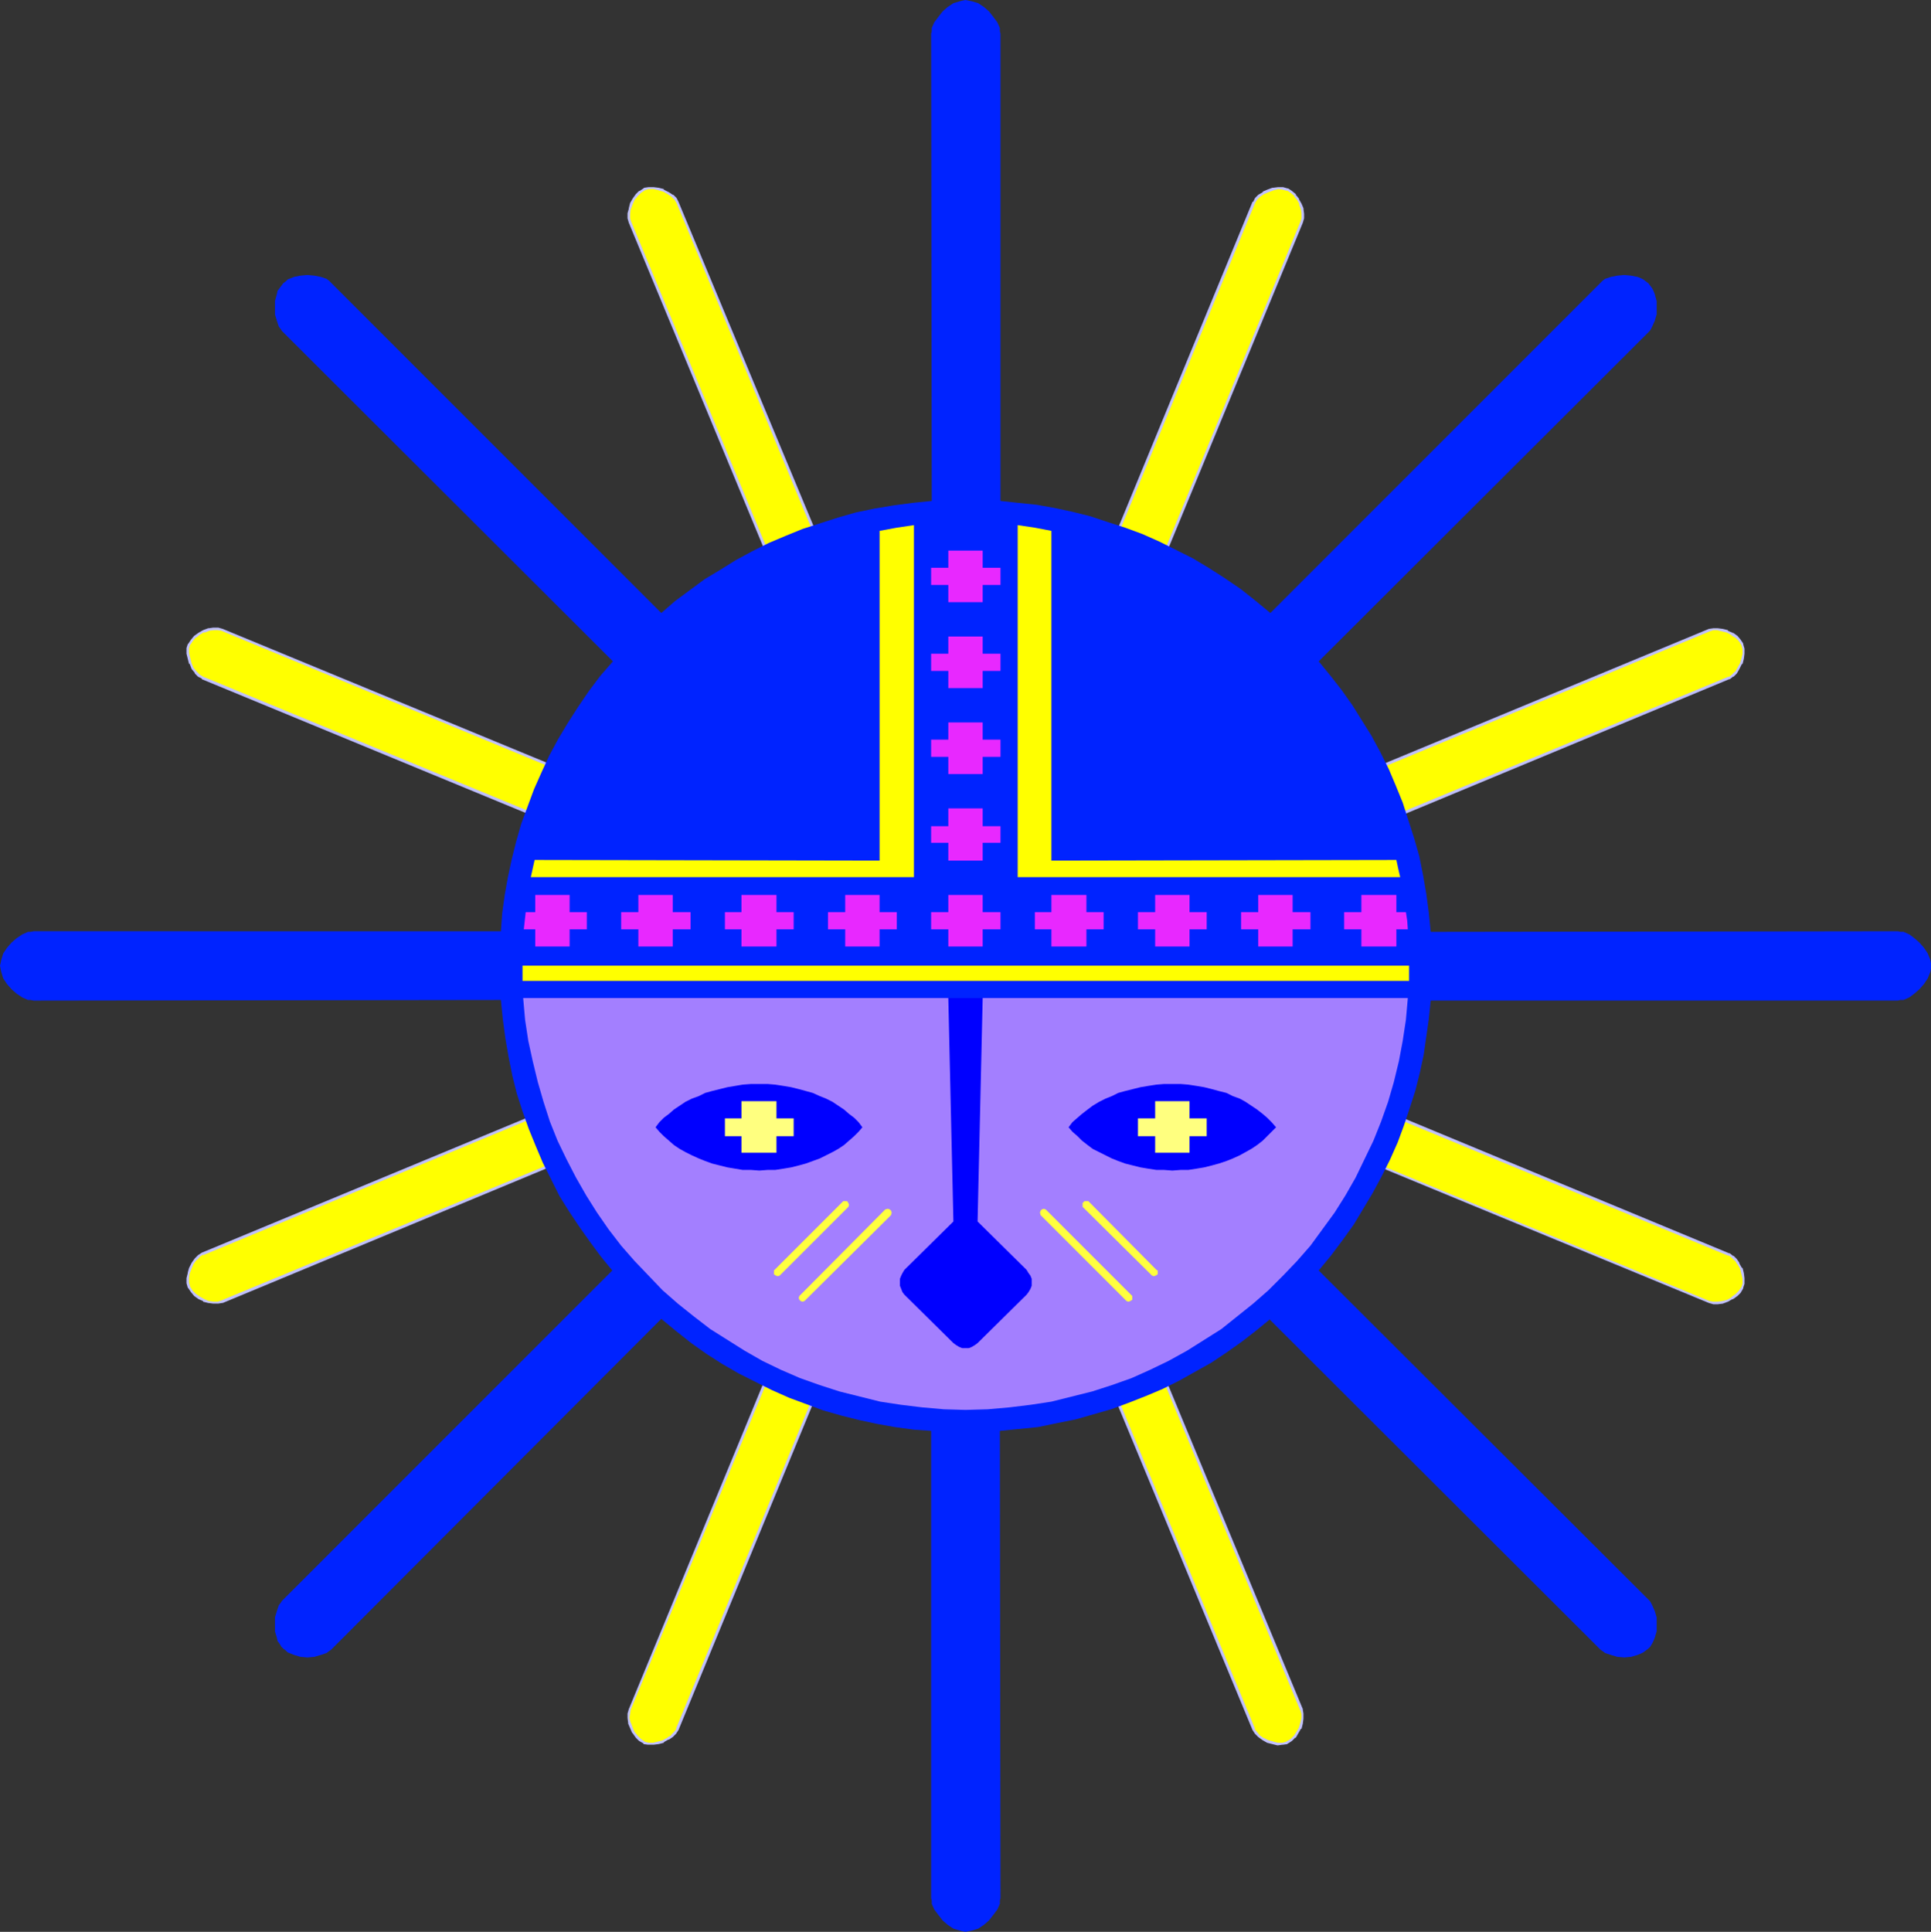
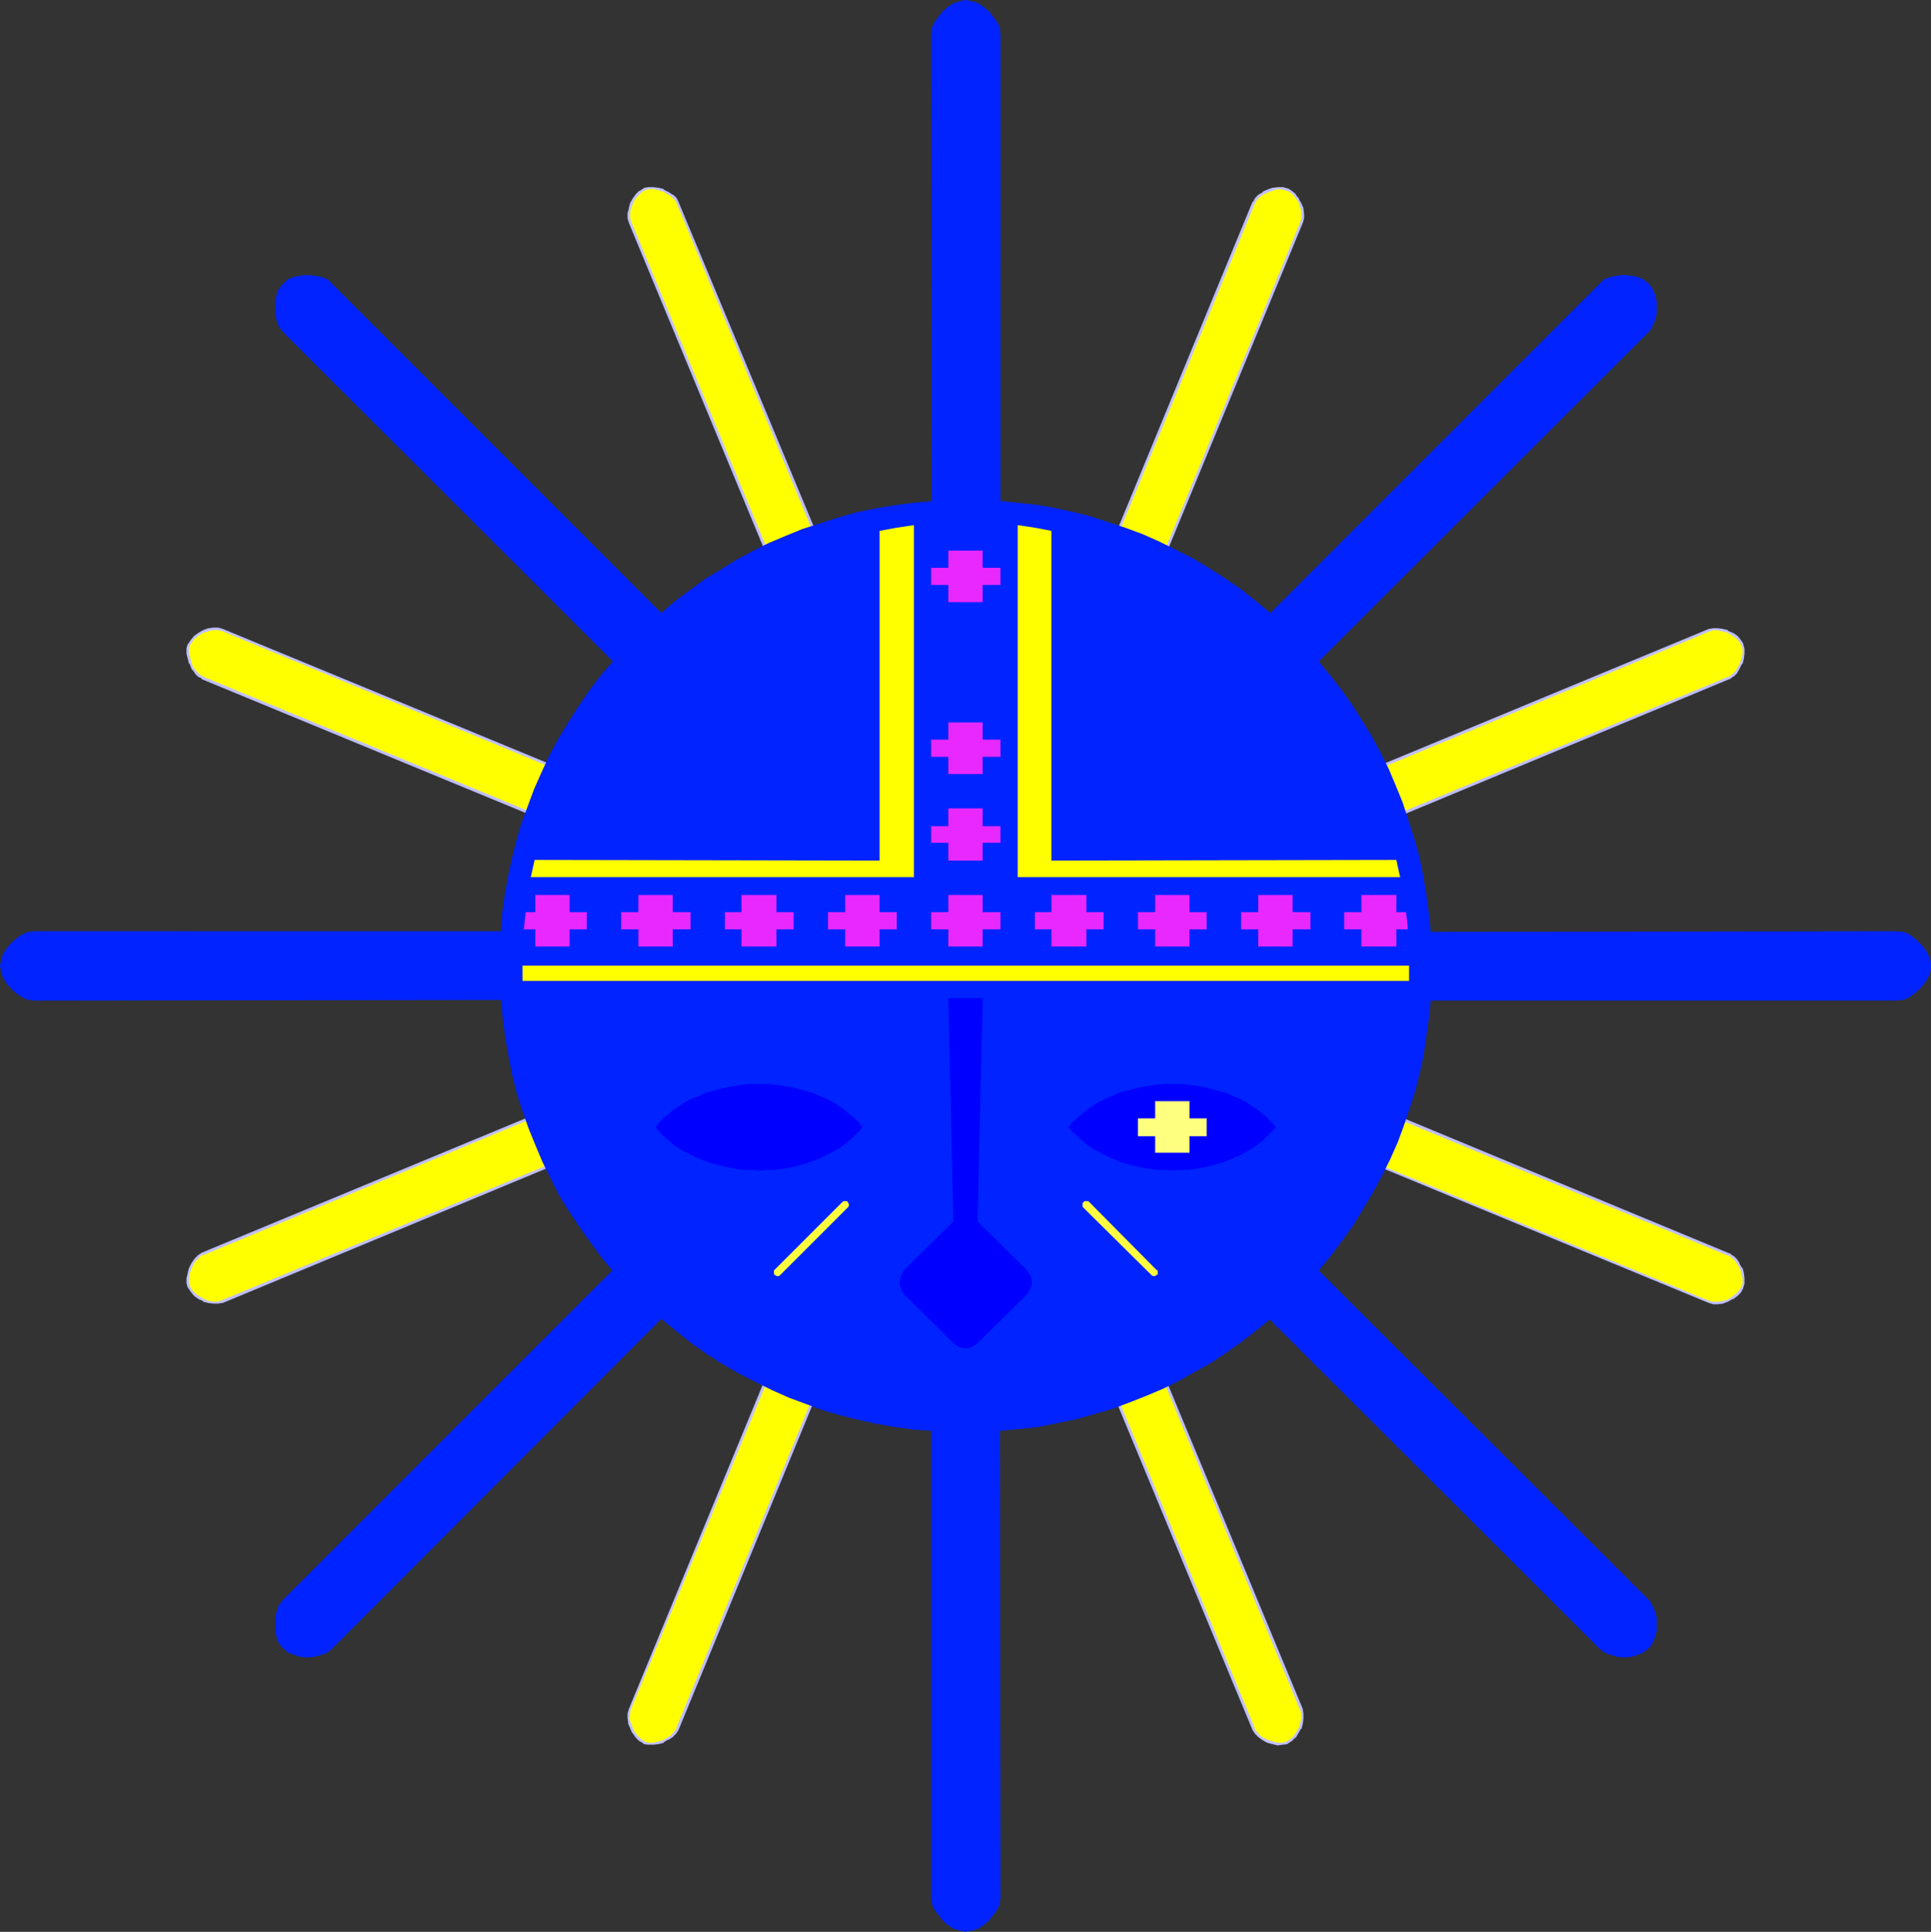
<svg xmlns="http://www.w3.org/2000/svg" xmlns:ns1="http://sodipodi.sourceforge.net/DTD/sodipodi-0.dtd" xmlns:ns2="http://www.inkscape.org/namespaces/inkscape" version="1.0" width="129.724mm" height="129.766mm" id="svg30" ns1:docname="Sun Face 06.wmf">
  <rect width="100%" height="100%" fill="#333333" stroke="none" />
  <ns1:namedview id="namedview30" pagecolor="#ffffff" bordercolor="#000000" borderopacity="0.25" ns2:showpageshadow="2" ns2:pageopacity="0.0" ns2:pagecheckerboard="0" ns2:deskcolor="#d1d1d1" ns2:document-units="mm" />
  <defs id="defs1">
    <pattern id="WMFhbasepattern" patternUnits="userSpaceOnUse" width="6" height="6" x="0" y="0" />
  </defs>
  <path style="fill:#ffff00;fill-opacity:1;fill-rule:evenodd;stroke:none" d="m 208.302,138.653 -36.198,-87.264 -0.646,-0.808 -0.808,-0.808 -0.97,-0.808 -1.131,-0.646 -1.293,-0.323 -1.293,-0.323 h -1.293 l -1.131,0.323 -0.97,0.646 -0.97,0.808 -0.646,1.131 -0.646,1.131 -0.485,1.293 -0.162,1.293 v 1.131 l 0.323,0.97 36.198,87.264 -52.52,52.358 -87.264,-36.037 -0.97,-0.323 h -1.131 l -1.293,0.162 -1.293,0.485 -1.131,0.646 -1.131,0.646 -0.808,0.97 -0.646,0.97 -0.323,1.131 v 1.293 l 0.323,1.293 0.323,1.131 0.646,1.293 0.808,0.97 0.646,0.808 0.97,0.646 87.264,36.037 -0.162,74.013 -87.102,36.198 -0.97,0.485 -0.808,0.808 -0.646,1.131 -0.646,1.131 -0.323,1.293 -0.323,1.293 v 1.293 l 0.323,1.131 0.646,0.97 0.808,0.808 1.131,0.808 1.131,0.646 1.293,0.323 1.293,0.323 h 0.97 l 1.131,-0.323 87.264,-36.198 52.358,52.52 -36.198,87.264 -0.162,0.97 v 1.131 l 0.162,1.293 0.485,1.131 0.485,1.293 0.808,1.131 0.808,0.808 1.131,0.646 1.131,0.323 h 1.293 l 1.293,-0.323 1.131,-0.323 1.131,-0.646 1.131,-0.808 0.808,-0.808 0.485,-0.808 36.037,-87.264 h 74.174 l 36.198,87.264 0.485,0.808 0.808,0.97 1.131,0.646 1.131,0.646 1.293,0.323 1.293,0.323 h 1.131 l 1.293,-0.323 0.97,-0.646 0.808,-0.808 0.808,-1.131 0.646,-1.131 0.323,-1.293 0.162,-1.293 v -1.131 l -0.162,-0.97 -36.198,-87.264 52.358,-52.358 87.425,36.037 0.97,0.323 h 1.131 l 1.293,-0.162 1.131,-0.323 1.293,-0.646 0.97,-0.808 0.97,-0.808 0.646,-1.131 0.162,-1.131 v -1.293 l -0.162,-1.131 -0.323,-1.293 -0.646,-1.131 -0.808,-1.131 -0.808,-0.808 -0.808,-0.485 -87.425,-36.198 0.162,-74.013 87.264,-36.198 0.808,-0.485 0.808,-0.808 0.808,-1.131 0.646,-1.131 0.323,-1.293 0.162,-1.293 v -1.293 l -0.162,-1.131 -0.646,-0.97 -0.97,-0.808 -0.97,-0.808 -1.293,-0.646 -1.131,-0.323 -1.293,-0.323 h -1.131 l -0.97,0.323 -87.264,36.198 -52.358,-52.52 36.037,-87.264 0.323,-0.97 v -1.131 l -0.162,-1.293 -0.485,-1.131 -0.646,-1.293 -0.646,-0.97 -0.97,-0.808 -0.97,-0.646 -1.131,-0.323 -1.293,-0.162 -1.293,0.323 -1.293,0.485 -1.131,0.485 -0.97,0.808 -0.808,0.808 -0.646,0.808 -36.037,87.264 z" id="path1" />
  <path style="fill:#bfbfff;fill-opacity:1;fill-rule:evenodd;stroke:none" d="m 208.302,138.329 0.323,0.162 -36.36,-87.264 v 0 l -0.485,-0.97 v 0 l -0.808,-0.808 h -0.162 l -0.97,-0.646 v 0 l -1.293,-0.646 v -0.162 l -1.293,-0.323 -1.293,-0.162 h -1.293 l -1.131,0.162 -0.162,0.162 -0.97,0.646 h -0.162 l -0.808,0.808 v 0 l -0.808,1.131 v 0 l -0.646,1.131 -0.323,1.293 v 0.162 l -0.323,1.131 v 0.162 1.131 0 l 0.323,1.131 v 0 l 36.198,87.264 v -0.323 l -52.358,52.197 h 0.323 L 56.56,159.661 v 0 l -1.131,-0.323 h -1.293 l -1.131,0.162 h -0.162 l -1.293,0.485 v 0 l -1.131,0.646 v 0 l -1.131,0.808 v 0 l -0.808,0.97 -0.646,0.97 -0.162,0.162 -0.323,0.97 v 1.454 l 0.323,1.293 0.323,1.293 h 0.162 l 0.485,1.293 v 0 l 0.808,0.97 v 0.162 l 0.808,0.808 v 0 l 0.97,0.485 v 0.162 l 87.264,36.037 -0.162,-0.323 v 74.013 l 0.162,-0.323 -87.264,36.198 v 0 l -0.97,0.646 v 0 l -0.808,0.808 v 0 l -0.808,1.131 v 0 l -0.646,1.293 -0.323,1.131 v 0.162 l -0.323,1.293 v 1.293 l 0.323,1.131 0.162,0.162 0.646,0.97 0.808,0.97 v 0 l 1.131,0.808 v 0 l 1.131,0.485 v 0.162 l 1.293,0.323 v 0 l 1.293,0.162 h 1.293 l 0.97,-0.162 h 0.162 l 87.102,-36.198 -0.323,-0.162 52.358,52.52 v -0.323 l -36.037,87.264 v 0 l -0.323,1.131 v 0 1.131 0 l 0.162,1.293 v 0.162 l 0.485,1.131 0.485,1.131 0.162,0.162 0.808,1.131 v 0 l 0.808,0.808 v 0 l 1.131,0.646 v 0.162 l 1.131,0.162 h 1.454 l 1.293,-0.162 1.293,-0.323 v -0.162 l 1.131,-0.646 h 0.162 l 0.97,-0.646 v 0 l 0.808,-0.808 v 0 l 0.646,-0.97 v 0 l 36.037,-87.425 -0.323,0.323 h 74.174 l -0.323,-0.162 36.198,87.264 v 0 l 0.646,0.97 0.808,0.808 v 0 l 1.131,0.808 v 0 l 1.131,0.646 1.293,0.323 v 0 l 1.293,0.323 h 0.162 l 1.131,-0.162 h 0.162 l 1.131,-0.162 v -0.162 h 0.162 l 0.97,-0.646 0.808,-0.808 h 0.162 l 0.646,-1.131 v 0 l 0.646,-1.131 h 0.162 l 0.323,-1.293 v 0 l 0.162,-1.293 v -1.293 l -0.162,-0.97 v -0.162 l -36.198,-87.102 -0.162,0.323 52.52,-52.358 h -0.323 l 87.264,36.037 v 0 l 1.131,0.323 v 0 h 1.131 v 0 l 1.293,-0.162 1.293,-0.485 v 0 l 1.131,-0.646 h 0.162 l 1.131,-0.808 v 0 l 0.808,-0.808 v 0 l 0.646,-1.131 v -0.162 l 0.323,-0.97 v -1.454 l -0.162,-1.293 -0.323,-1.293 h -0.162 l -0.646,-1.131 v -0.162 l -0.646,-0.97 v 0 l -0.808,-0.808 h -0.162 l -0.808,-0.646 h -0.162 l -87.264,-36.198 0.162,0.323 0.162,-74.013 -0.162,0.323 87.102,-36.198 h 0.162 l 0.808,-0.646 h 0.162 l 0.808,-0.808 v 0 l 0.646,-1.131 v 0 l 0.646,-1.293 h 0.162 l 0.323,-1.293 0.162,-1.293 v -1.293 l -0.323,-1.131 v -0.162 l -0.646,-0.97 -0.808,-0.97 v 0 l -1.131,-0.808 -0.323,0.646 h -0.162 l 1.131,0.646 v 0 l 0.808,0.808 0.646,0.97 v 0 l 0.323,1.131 v -0.162 1.293 0 l -0.323,1.293 -0.323,1.131 v 0 l -0.646,1.131 v 0 l -0.646,1.131 v -0.162 l -0.808,0.808 v 0 l -0.808,0.646 v -0.162 l -87.264,36.198 v 0 h -0.162 v 0.162 0 0.162 l -0.162,74.013 v 0.162 0 h 0.162 v 0.162 0 l 87.425,36.198 v -0.162 l 0.808,0.646 v 0 l 0.808,0.808 v -0.162 l 0.646,1.131 v -0.162 l 0.646,1.131 v 0 l 0.323,1.293 0.323,1.293 v -0.162 1.293 0 l -0.323,1.131 v -0.162 l -0.646,0.97 v 0 l -0.808,0.808 v 0 l -1.131,0.808 h 0.162 l -1.131,0.646 v 0 l -1.293,0.323 -1.293,0.162 h 0.162 -1.131 v 0 l -0.97,-0.162 v 0 l -87.264,-36.037 v 0 h -0.162 v 0 0 h -0.162 l -52.52,52.358 v 0 0.162 0 0.162 0 l 36.198,87.264 v -0.162 l 0.323,1.131 v -0.162 1.131 0 l -0.323,1.293 v 0 l -0.323,1.131 v 0 l -0.646,1.131 v 0 l -0.646,0.97 v 0 l -0.808,0.808 -1.131,0.646 h 0.162 l -1.131,0.323 v 0 h -1.131 v 0 l -1.293,-0.323 h 0.162 l -1.293,-0.323 -1.293,-0.646 0.162,0.162 -1.131,-0.808 0.162,0.162 -0.808,-0.97 -0.646,-0.808 h 0.162 l -36.198,-87.264 v 0 0 h -0.162 l -0.162,-0.162 v 0 h -74.174 v 0 h -0.162 v 0 0.162 h -0.162 l -36.037,87.264 h 0.162 l -0.646,0.808 v 0 l -0.808,0.808 h 0.162 l -1.131,0.646 h 0.162 l -1.293,0.646 h 0.162 l -1.293,0.323 -1.293,0.323 h 0.162 -1.293 v 0 l -1.131,-0.323 h 0.162 l -0.97,-0.646 v 0 l -0.808,-0.808 v 0 l -0.808,-0.97 v 0 l -0.485,-1.131 -0.485,-1.293 v 0.162 l -0.323,-1.293 v 0 l 0.162,-1.131 v 0 l 0.162,-0.97 v 0 l 36.198,-87.102 v -0.162 0 0 l -0.162,-0.162 v -0.162 l -52.358,-52.52 v 0 h -0.162 v 0 h -0.162 v 0 l -87.264,36.198 v 0 l -0.97,0.323 v 0 h -0.97 v 0 l -1.293,-0.162 v 0 l -1.131,-0.485 v 0 l -1.131,-0.646 v 0 l -0.97,-0.646 v 0 l -0.808,-0.808 -0.646,-0.97 v 0 l -0.323,-1.131 v 0.162 -1.293 0 l 0.162,-1.293 v 0.162 l 0.485,-1.293 0.485,-1.131 v 0 l 0.808,-1.131 v 0.162 l 0.808,-0.808 h -0.162 l 0.97,-0.646 v 0.162 l 87.102,-36.198 v 0 h 0.162 v -0.162 0 -0.162 l 0.162,-74.013 v -0.162 0 0 l -0.162,-0.162 v 0 L 51.55,171.781 v 0 l -0.808,-0.485 v 0 l -0.808,-0.808 v 0 l -0.808,-0.97 v 0 l -0.485,-1.131 v 0 l -0.323,-1.293 -0.323,-1.293 v 0.162 -1.293 0 l 0.323,-1.131 v 0.162 l 0.646,-0.97 0.808,-0.97 v 0.162 l 0.97,-0.808 v 0 l 1.131,-0.646 v 0.162 l 1.293,-0.485 h -0.162 l 1.293,-0.162 v 0 h 1.131 -0.162 l 1.131,0.162 h -0.162 l 87.426,36.198 v 0 0 h 0.162 v -0.162 h 0.162 l 52.52,-52.197 v -0.162 0 -0.162 0 -0.162 L 160.307,56.398 v 0 l -0.323,-0.97 v 0 -1.131 0 l 0.162,-1.293 v 0.162 l 0.485,-1.293 0.485,-1.131 v 0 l 0.808,-0.97 v 0 l 0.808,-0.808 v 0 l 0.97,-0.646 v 0 l 0.97,-0.323 v 0 h 1.293 v 0 l 1.293,0.323 1.131,0.323 v 0 l 1.131,0.646 v 0 l 0.97,0.646 v 0 l 0.808,0.808 v 0 l 0.485,0.808 v 0 l 36.198,87.264 v 0 0 h 0.162 v 0.162 h 0.162 z" id="path2" />
  <path style="fill:#bfbfff;fill-opacity:1;fill-rule:evenodd;stroke:none" d="m 440.036,160.63 h -0.162 l -1.131,-0.485 v -0.162 l -1.293,-0.323 -1.293,-0.162 h -1.131 l -1.131,0.162 v 0 l -87.264,36.198 0.323,0.162 -52.358,-52.52 0.162,0.323 36.037,-87.264 v 0 l 0.323,-1.131 v -1.131 l -0.162,-1.293 v -0.162 l -0.485,-1.131 v 0 l -0.646,-1.131 v -0.162 l -0.808,-0.97 v -0.162 l -0.97,-0.808 -0.97,-0.646 h -0.162 l -1.131,-0.323 v 0 h -1.293 v 0 l -1.293,0.162 h -0.162 l -1.293,0.485 -1.131,0.485 v 0.162 l -1.131,0.646 v 0 l -0.808,0.808 v 0 l -0.485,0.97 h -0.162 l -36.037,87.425 0.323,-0.323 h -74.013 v 0.646 h 74.013 0.162 v 0 0 l 0.162,-0.162 v 0 l 36.037,-87.264 v 0 l 0.485,-0.808 v 0 l 0.808,-0.808 v 0 l 0.97,-0.646 v 0 l 1.131,-0.485 1.293,-0.485 v 0 l 1.293,-0.323 h -0.162 l 1.293,0.162 h -0.162 l 1.293,0.323 -0.162,-0.162 0.97,0.646 0.97,0.808 h -0.162 l 0.808,0.97 v 0 l 0.646,1.131 h -0.162 l 0.485,1.293 v -0.162 l 0.162,1.293 v 0 1.131 0 l -0.323,0.97 v 0 l -36.037,87.264 v 0 0 0.162 0 0.162 l 52.358,52.52 h 0.162 v 0 0 h 0.162 0.162 l 87.102,-36.198 v 0 l 0.97,-0.323 v 0 h 1.131 -0.162 l 1.293,0.323 1.293,0.323 v 0 l 1.131,0.646 z" id="path3" />
  <path style="fill:#0023ff;fill-opacity:1;fill-rule:evenodd;stroke:none" d="m 481.891,236.421 -118.614,0.162 -0.485,-4.848 -0.646,-4.848 -0.808,-4.686 -0.97,-4.848 -1.293,-4.525 -1.454,-4.525 -1.454,-4.525 -1.778,-4.363 -1.778,-4.202 -2.101,-4.202 -2.262,-4.202 -2.424,-3.878 -2.424,-3.878 -2.747,-3.878 -2.909,-3.717 -2.909,-3.555 84.032,-83.87 0.323,-0.485 0.323,-0.646 0.646,-1.454 0.485,-1.616 v -1.616 -1.778 l -0.485,-1.778 -0.323,-0.808 -0.323,-0.646 -0.97,-1.293 -0.646,-0.485 -0.646,-0.485 -0.646,-0.323 -0.808,-0.323 -1.616,-0.323 -1.778,-0.162 -1.778,0.162 -1.616,0.323 -1.454,0.485 -0.646,0.485 -0.485,0.485 -83.87,83.87 -3.717,-3.07 -3.878,-3.07 -4.04,-2.747 -4.04,-2.586 -4.04,-2.424 -4.202,-2.101 -4.202,-2.101 -4.363,-1.939 -4.363,-1.616 -4.525,-1.454 -4.363,-1.454 -4.525,-1.131 -4.525,-0.97 -4.525,-0.808 -4.686,-0.485 -4.525,-0.485 V 8.565 L 253.873,7.918 V 7.11 l -0.646,-1.454 -0.97,-1.293 -1.131,-1.454 -1.293,-1.131 -1.454,-0.97 -1.616,-0.485 -0.808,-0.162 L 245.147,0 l -0.808,0.162 -0.646,0.162 -1.616,0.485 -1.454,0.97 -1.293,1.131 -1.131,1.454 -0.97,1.293 -0.646,1.454 v 0.808 l -0.162,0.646 0.162,118.614 -4.848,0.485 -4.848,0.646 -4.848,0.808 -4.686,0.97 -4.525,1.293 -4.525,1.454 -4.525,1.454 -4.363,1.778 -4.202,1.778 -4.202,2.101 -4.202,2.262 -3.878,2.424 -4.04,2.424 -3.717,2.747 -3.717,2.747 -3.555,3.07 -83.87,-83.87 -0.485,-0.485 -0.646,-0.485 -1.454,-0.485 -1.616,-0.323 -1.778,-0.162 -1.778,0.162 -1.616,0.323 -0.808,0.323 -0.808,0.323 -0.485,0.485 -0.646,0.485 -0.97,1.293 -0.485,0.646 -0.162,0.808 -0.485,1.778 v 1.778 1.616 l 0.485,1.616 0.485,1.454 0.485,0.646 0.323,0.485 84.032,83.87 -3.232,3.717 -2.909,3.878 -2.747,4.04 -2.586,4.04 -2.424,4.04 -2.262,4.202 -1.939,4.202 -1.939,4.363 -1.616,4.363 -1.616,4.363 -1.293,4.525 -1.131,4.525 -0.97,4.525 -0.808,4.525 -0.646,4.686 -0.323,4.525 H 8.565 l -0.808,0.162 H 7.11 l -1.454,0.646 -1.454,0.97 -1.293,1.131 -1.131,1.293 -0.97,1.454 -0.485,1.616 -0.162,0.808 L 0,245.147 l 0.162,0.808 0.162,0.808 0.485,1.616 0.97,1.454 1.131,1.293 1.293,1.131 1.454,0.97 1.454,0.646 h 0.646 l 0.808,0.162 118.614,-0.162 0.485,4.848 0.646,4.848 0.808,4.686 0.97,4.848 1.131,4.525 1.454,4.525 1.616,4.525 1.778,4.363 1.778,4.202 2.101,4.202 2.101,4.202 2.424,3.878 2.586,3.878 2.747,3.878 2.747,3.717 2.909,3.555 -83.87,83.87 -0.323,0.485 -0.485,0.646 -0.485,1.454 -0.485,1.616 v 1.778 1.778 l 0.485,1.616 0.162,0.808 0.485,0.646 0.485,0.808 0.485,0.485 0.646,0.485 0.485,0.485 0.808,0.323 0.808,0.323 1.616,0.485 1.778,0.162 1.778,-0.162 1.616,-0.485 1.454,-0.485 0.646,-0.485 0.485,-0.323 83.87,-84.032 3.717,3.07 3.878,3.07 3.878,2.747 4.04,2.586 4.202,2.424 4.202,2.101 4.202,2.101 4.363,1.939 4.363,1.616 4.363,1.616 4.525,1.293 4.525,1.131 4.525,0.97 4.525,0.808 4.686,0.646 4.525,0.323 v 118.614 l 0.162,0.646 v 0.808 l 0.646,1.454 0.97,1.293 1.131,1.454 1.293,1.131 1.454,0.97 1.616,0.485 0.646,0.162 0.808,0.162 0.808,-0.162 0.808,-0.162 1.616,-0.485 1.454,-0.97 1.293,-1.131 1.131,-1.454 0.97,-1.293 0.646,-1.454 v -0.808 l 0.162,-0.646 -0.162,-118.614 4.848,-0.485 4.848,-0.485 4.686,-0.97 4.848,-0.97 4.525,-1.293 4.525,-1.293 4.363,-1.616 4.525,-1.778 4.202,-1.778 4.202,-2.101 4.04,-2.262 4.04,-2.262 3.878,-2.586 3.878,-2.747 3.555,-2.747 3.555,-2.909 84.032,83.87 0.485,0.323 0.646,0.485 1.454,0.485 1.616,0.485 1.778,0.162 1.778,-0.162 1.616,-0.485 0.808,-0.323 0.646,-0.323 0.646,-0.485 0.646,-0.485 0.485,-0.485 0.485,-0.808 0.323,-0.646 0.323,-0.808 0.485,-1.616 v -1.778 -1.778 l -0.485,-1.616 -0.646,-1.454 -0.323,-0.646 -0.323,-0.485 -84.032,-83.87 3.07,-3.717 2.909,-3.878 2.909,-4.04 2.424,-4.04 2.424,-4.04 2.262,-4.202 2.101,-4.202 1.939,-4.363 1.616,-4.363 1.454,-4.363 1.454,-4.525 1.131,-4.525 0.97,-4.525 0.646,-4.525 0.646,-4.525 0.485,-4.686 h 118.614 l 0.646,-0.162 h 0.808 l 1.454,-0.646 1.293,-0.97 1.293,-1.131 1.131,-1.293 0.97,-1.454 0.323,-0.808 0.323,-0.808 0.162,-0.808 v -0.808 -0.646 l -0.162,-0.808 -0.323,-0.808 -0.323,-0.808 -0.97,-1.454 -1.131,-1.293 -1.293,-1.131 -1.293,-0.97 -1.454,-0.646 h -0.808 z" id="path4" />
-   <path style="fill:#e828ff;fill-opacity:1;fill-rule:evenodd;stroke:none" d="m 249.51,174.689 v -4.363 h 4.525 v -4.363 h -4.525 v -4.363 h -8.726 v 4.363 h -4.363 v 4.363 h 4.363 v 4.363 z" id="path5" />
  <path style="fill:#e828ff;fill-opacity:1;fill-rule:evenodd;stroke:none" d="m 249.51,152.873 v -4.363 h 4.525 v -4.363 h -4.525 v -4.363 h -8.726 v 4.363 h -4.363 v 4.363 h 4.363 v 4.363 z" id="path6" />
  <path style="fill:#e828ff;fill-opacity:1;fill-rule:evenodd;stroke:none" d="m 249.51,218.483 v -4.525 h 4.525 v -4.202 h -4.525 v -4.525 h -8.726 v 4.525 h -4.363 v 4.202 h 4.363 v 4.525 z" id="path7" />
  <path style="fill:#e828ff;fill-opacity:1;fill-rule:evenodd;stroke:none" d="m 249.51,196.505 v -4.363 h 4.525 v -4.363 h -4.525 v -4.363 h -8.726 v 4.363 h -4.363 v 4.363 h 4.363 v 4.363 z" id="path8" />
  <path style="fill:#e828ff;fill-opacity:1;fill-rule:evenodd;stroke:none" d="m 249.51,240.299 v -4.363 h 4.525 v -4.363 h -4.525 v -4.363 h -8.726 v 4.363 h -4.363 v 4.363 h 4.363 v 4.363 z" id="path9" />
  <path style="fill:#e828ff;fill-opacity:1;fill-rule:evenodd;stroke:none" d="m 223.331,240.299 v -4.363 h 4.363 v -4.363 h -4.363 v -4.363 h -8.726 v 4.363 h -4.363 v 4.363 h 4.363 v 4.363 z" id="path10" />
  <path style="fill:#e828ff;fill-opacity:1;fill-rule:evenodd;stroke:none" d="m 197.152,240.299 v -4.363 h 4.363 v -4.363 h -4.363 v -4.363 h -8.888 v 4.363 h -4.202 v 4.363 h 4.202 v 4.363 z" id="path11" />
  <path style="fill:#e828ff;fill-opacity:1;fill-rule:evenodd;stroke:none" d="m 170.811,240.299 v -4.363 h 4.525 v -4.363 h -4.525 v -4.363 h -8.726 v 4.363 h -4.363 v 4.363 h 4.363 v 4.363 z" id="path12" />
  <path style="fill:#e828ff;fill-opacity:1;fill-rule:evenodd;stroke:none" d="m 133.481,231.573 h 2.424 v -4.363 h 8.726 v 4.363 h 4.363 v 4.363 h -4.363 v 4.363 h -8.726 v -4.363 h -2.909 z" id="path13" />
  <path style="fill:#e828ff;fill-opacity:1;fill-rule:evenodd;stroke:none" d="m 266.963,240.299 v -4.363 h -4.202 v -4.363 h 4.202 v -4.363 h 8.888 v 4.363 h 4.363 v 4.363 h -4.363 v 4.363 z" id="path14" />
  <path style="fill:#e828ff;fill-opacity:1;fill-rule:evenodd;stroke:none" d="m 293.304,240.299 v -4.363 h -4.363 v -4.363 h 4.363 v -4.363 h 8.726 v 4.363 h 4.363 v 4.363 h -4.363 v 4.363 z" id="path15" />
  <path style="fill:#e828ff;fill-opacity:1;fill-rule:evenodd;stroke:none" d="m 319.483,240.299 v -4.363 h -4.363 v -4.363 h 4.363 v -4.363 h 8.726 v 4.363 h 4.525 v 4.363 h -4.525 v 4.363 z" id="path16" />
  <path style="fill:#e828ff;fill-opacity:1;fill-rule:evenodd;stroke:none" d="m 356.974,231.573 h -2.424 v -4.363 h -8.888 v 4.363 h -4.363 v 4.363 h 4.363 v 4.363 H 354.55 v -4.363 h 2.909 l -0.162,-2.262 z" id="path17" />
  <path style="fill:#ffff00;fill-opacity:1;fill-rule:evenodd;stroke:none" d="m 135.744,218.321 -0.97,4.363 h 97.283 v -89.365 l -4.363,0.646 -4.363,0.808 v 83.709 z" id="path18" />
  <path style="fill:#ffff00;fill-opacity:1;fill-rule:evenodd;stroke:none" d="m 354.55,218.321 0.485,2.262 0.485,2.101 h -97.121 v -89.365 l 4.363,0.646 4.202,0.808 v 83.709 z" id="path19" />
  <path style="fill:#ffff00;fill-opacity:1;fill-rule:evenodd;stroke:none" d="m 132.673,249.025 v -3.878 H 357.782 v 3.878 z" id="path20" />
-   <path style="fill:#a37fff;fill-opacity:1;fill-rule:evenodd;stroke:none" d="m 357.459,253.389 -0.485,5.494 -0.808,5.333 -0.97,5.171 -1.293,5.333 -1.454,5.01 -1.778,5.01 -1.939,4.848 -2.262,4.686 -2.262,4.686 -2.586,4.525 -2.747,4.363 -3.07,4.202 -3.07,4.202 -3.394,3.878 -3.555,3.717 -3.717,3.717 -3.878,3.394 -4.04,3.232 -4.04,3.232 -4.363,2.747 -4.363,2.747 -4.686,2.586 -4.686,2.262 -4.686,2.101 -5.01,1.778 -5.01,1.616 -5.171,1.293 -5.171,1.293 -5.333,0.808 -5.333,0.646 -5.494,0.485 -5.656,0.162 -5.494,-0.162 -5.494,-0.485 -5.333,-0.646 -5.333,-0.808 -5.171,-1.293 -5.171,-1.293 -5.01,-1.616 -5.01,-1.778 -4.848,-2.101 -4.686,-2.262 -4.525,-2.586 -4.363,-2.747 -4.363,-2.747 -4.202,-3.232 -4.04,-3.232 -3.878,-3.394 -3.555,-3.717 -3.555,-3.717 -3.394,-3.878 -3.232,-4.202 -2.909,-4.202 -2.747,-4.363 -2.586,-4.525 -2.424,-4.686 -2.262,-4.686 -1.939,-4.848 -1.616,-5.01 -1.454,-5.01 -1.293,-5.333 -1.131,-5.171 -0.808,-5.333 -0.485,-5.494 z" id="path21" />
  <path style="fill:#0000ff;fill-opacity:1;fill-rule:evenodd;stroke:none" d="m 249.51,253.389 -1.293,56.722 12.443,12.282 0.485,0.808 0.485,0.646 0.323,0.808 v 0.97 0.808 l -0.323,0.808 -0.485,0.808 -0.485,0.646 -12.443,12.282 -0.646,0.485 -0.808,0.485 -0.808,0.323 h -0.808 -0.808 l -0.808,-0.323 -0.808,-0.485 -0.646,-0.485 -12.443,-12.282 -0.485,-0.646 -0.323,-0.808 -0.323,-0.808 v -0.808 -0.97 l 0.323,-0.808 0.323,-0.646 0.485,-0.808 12.443,-12.282 -1.293,-56.722 z" id="path22" />
  <path style="fill:#0000ff;fill-opacity:1;fill-rule:evenodd;stroke:none" d="m 218.968,286.193 -0.97,1.131 -1.131,1.131 -1.293,1.131 -1.293,1.131 -1.454,0.97 -1.454,0.808 -1.616,0.808 -1.616,0.808 -1.778,0.646 -1.778,0.646 -1.778,0.485 -1.939,0.485 -1.939,0.323 -2.101,0.323 h -1.939 l -2.101,0.162 -2.101,-0.162 h -2.101 l -1.939,-0.323 -1.939,-0.323 -1.939,-0.485 -1.939,-0.485 -1.778,-0.646 -1.616,-0.646 -1.778,-0.808 -1.616,-0.808 -1.454,-0.808 -1.454,-0.97 -1.293,-1.131 -1.293,-1.131 -1.131,-1.131 -0.97,-1.131 0.97,-1.293 1.131,-1.131 1.293,-0.97 1.293,-1.131 1.454,-0.97 1.454,-0.97 1.616,-0.808 1.778,-0.646 1.616,-0.808 1.778,-0.485 1.939,-0.485 1.939,-0.485 1.939,-0.323 1.939,-0.323 2.101,-0.162 h 2.101 2.101 l 1.939,0.162 2.101,0.323 1.939,0.323 1.939,0.485 1.778,0.485 1.778,0.485 1.778,0.808 1.616,0.646 1.616,0.808 1.454,0.97 1.454,0.97 1.293,1.131 1.293,0.97 1.131,1.131 z" id="path23" />
  <path style="fill:#0000ff;fill-opacity:1;fill-rule:evenodd;stroke:none" d="m 271.326,286.193 0.97,1.131 1.293,1.131 1.131,1.131 1.454,1.131 1.293,0.97 1.616,0.808 1.616,0.808 1.616,0.808 1.616,0.646 1.778,0.646 1.939,0.485 1.939,0.485 1.939,0.323 2.101,0.323 h 1.939 l 2.101,0.162 2.101,-0.162 h 1.939 l 2.101,-0.323 1.939,-0.323 1.939,-0.485 1.778,-0.485 1.939,-0.646 1.616,-0.646 1.778,-0.808 1.454,-0.808 1.454,-0.808 1.454,-0.97 1.454,-1.131 1.131,-1.131 1.131,-1.131 1.131,-1.131 -1.131,-1.293 -1.131,-1.131 -1.131,-0.97 -1.454,-1.131 -1.454,-0.97 -1.454,-0.97 -1.454,-0.808 -1.778,-0.646 -1.616,-0.808 -1.939,-0.485 -1.778,-0.485 -1.939,-0.485 -1.939,-0.323 -2.101,-0.323 -1.939,-0.162 h -2.101 -2.101 l -1.939,0.162 -2.101,0.323 -1.939,0.323 -1.939,0.485 -1.939,0.485 -1.778,0.485 -1.616,0.808 -1.616,0.646 -1.616,0.808 -1.616,0.97 -1.293,0.97 -1.454,1.131 -1.131,0.97 -1.293,1.131 z" id="path24" />
-   <path style="fill:#ffff7f;fill-opacity:1;fill-rule:evenodd;stroke:none" d="m 197.152,292.657 v -4.202 h 4.363 v -4.525 h -4.363 v -4.363 h -8.888 v 4.363 h -4.202 v 4.525 h 4.202 v 4.202 z" id="path25" />
  <path style="fill:#ffff7f;fill-opacity:1;fill-rule:evenodd;stroke:none" d="m 293.304,292.657 v -4.202 h -4.363 v -4.525 h 4.363 v -4.363 h 8.726 v 4.363 h 4.363 v 4.525 h -4.363 v 4.202 z" id="path26" />
  <path style="fill:#ffff3f;fill-opacity:1;fill-rule:evenodd;stroke:none" d="m 196.667,322.392 -0.162,0.162 v 0.485 0.485 l 0.485,0.323 0.485,0.162 0.485,-0.162 0.162,-0.162 17.13,-17.13 0.162,-0.162 0.162,-0.485 -0.162,-0.485 -0.323,-0.485 h -0.485 -0.485 l -0.162,0.162 z" id="path27" />
  <path style="fill:#ffff3f;fill-opacity:1;fill-rule:evenodd;stroke:none" d="m 292.334,323.684 0.162,0.162 0.485,0.162 0.485,-0.162 0.485,-0.323 v -0.485 -0.485 l -0.323,-0.162 -17.13,-17.291 -0.162,-0.162 h -0.485 -0.485 l -0.485,0.485 v 0.485 0.485 l 0.162,0.162 z" id="path28" />
-   <path style="fill:#ffff3f;fill-opacity:1;fill-rule:evenodd;stroke:none" d="m 203.131,328.856 -0.162,0.162 -0.162,0.485 0.162,0.485 0.323,0.323 0.485,0.162 0.485,-0.162 0.162,-0.162 21.654,-21.493 0.162,-0.162 0.162,-0.646 -0.162,-0.485 -0.323,-0.323 -0.485,-0.162 -0.646,0.162 -0.162,0.162 z" id="path29" />
-   <path style="fill:#ffff3f;fill-opacity:1;fill-rule:evenodd;stroke:none" d="m 285.87,330.148 0.162,0.162 0.485,0.162 0.485,-0.162 0.485,-0.323 v -0.485 -0.485 l -0.162,-0.162 -21.654,-21.654 -0.162,-0.162 -0.485,-0.162 -0.485,0.162 -0.323,0.323 -0.162,0.485 0.162,0.646 0.162,0.162 z" id="path30" />
</svg>